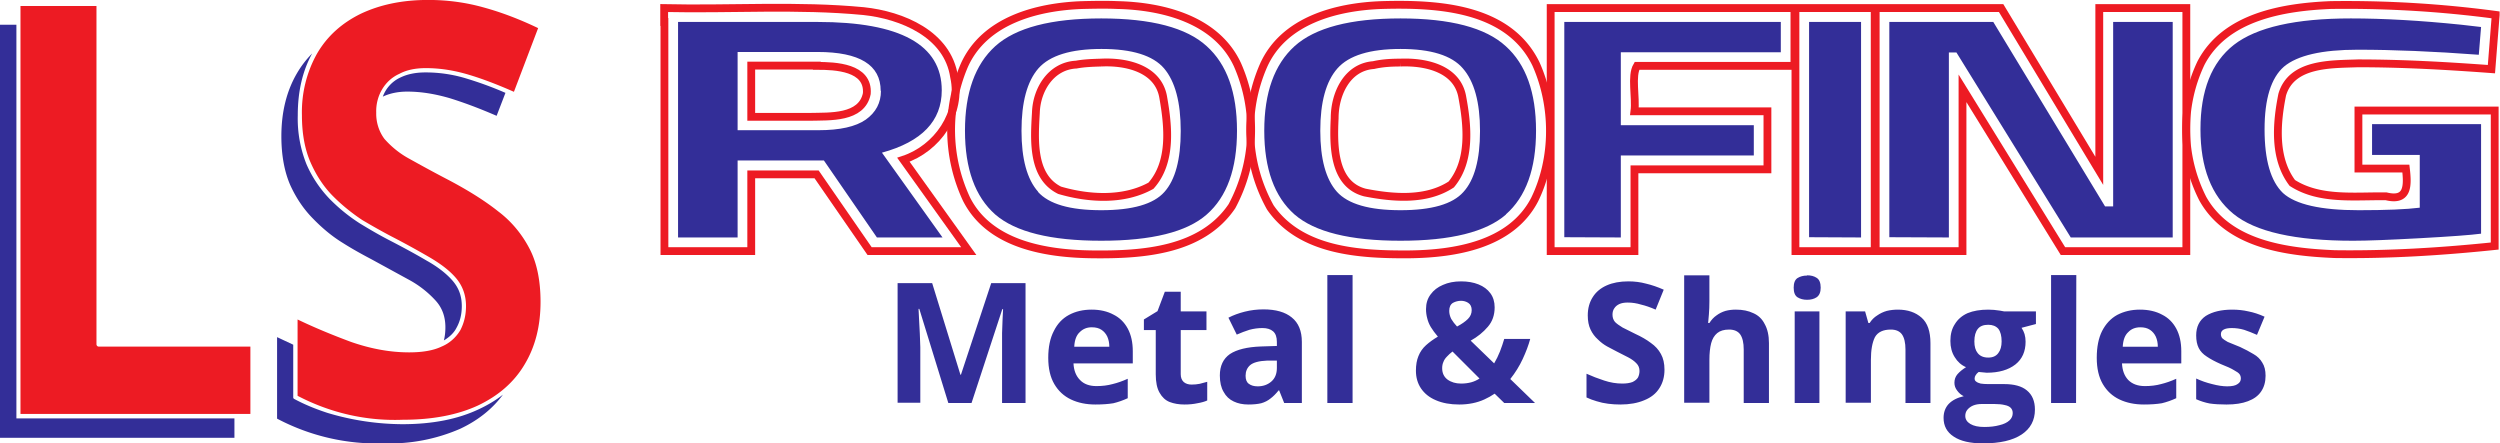
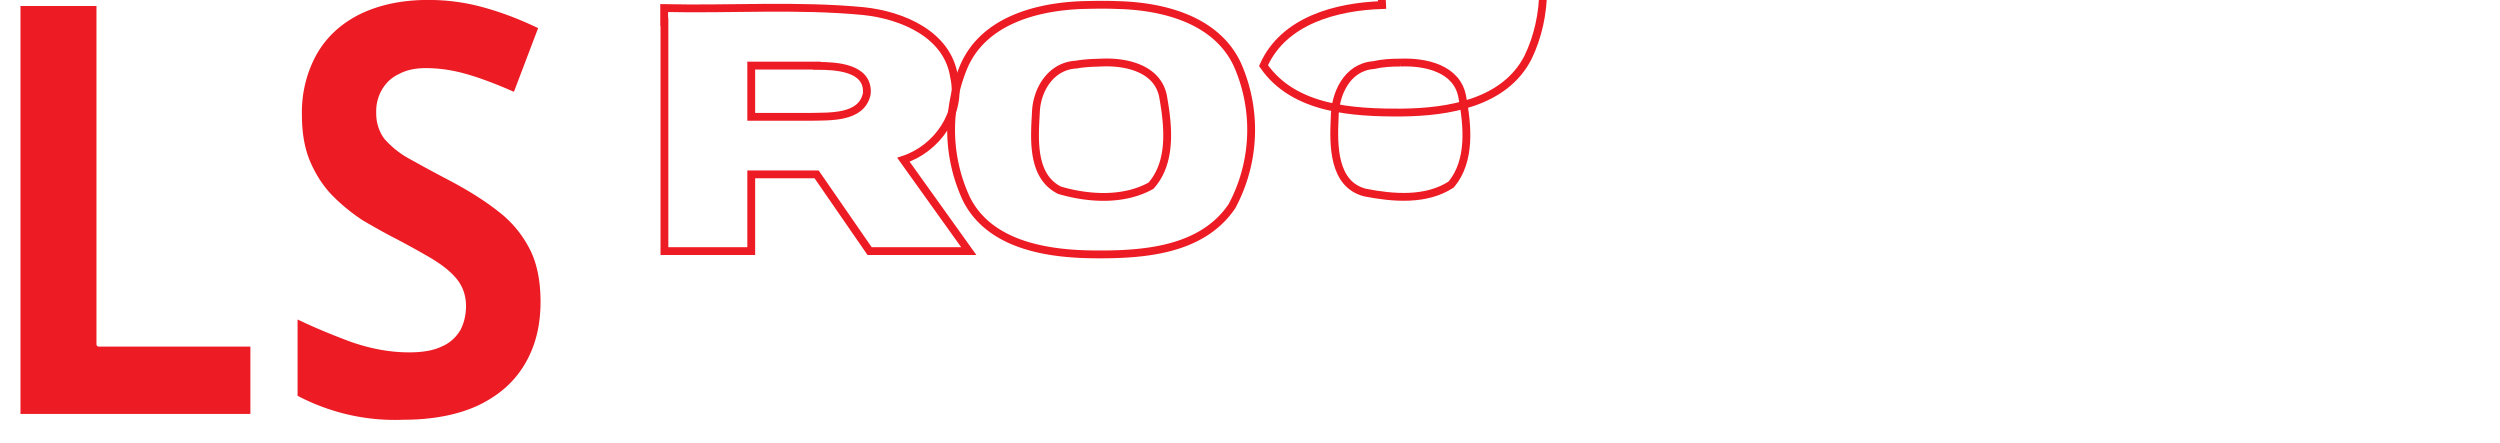
<svg xmlns="http://www.w3.org/2000/svg" xml:space="preserve" viewBox="0 0 99.07 17.57">
-   <path fill="#332e98" d="M35.87 98.2v16.37h9.29v-.77h-8.64V98.2ZM48.24 99.34c-.23.23-.43.49-.6.78-.41.7-.62 1.53-.62 2.5 0 .75.12 1.4.35 1.93.24.53.55.98.92 1.35.37.38.76.7 1.17.95.41.26.8.47 1.14.65l1.5.82a4 4 0 0 1 1.04.82c.26.29.38.64.38 1.05 0 .19-.02.36-.06.52.22-.13.4-.3.5-.5.14-.25.21-.53.21-.86 0-.4-.12-.72-.36-1-.25-.29-.6-.56-1.03-.8-.44-.26-.94-.53-1.5-.82-.35-.18-.73-.4-1.14-.65a6.82 6.82 0 0 1-1.19-.96 4.66 4.66 0 0 1-.93-1.38 4.87 4.87 0 0 1-.35-1.95c0-.95.19-1.76.57-2.45zm4.49.75c-.4 0-.72.07-.99.2a1.34 1.34 0 0 0-.7.76c.27-.13.6-.2.97-.2.57 0 1.13.1 1.68.26.55.17 1.17.4 1.86.7l.35-.91c-.55-.24-1.06-.42-1.52-.56a5.5 5.5 0 0 0-1.65-.25zm-5.88 10.5v3.22a8.5 8.5 0 0 0 4.26.98 7 7 0 0 0 3-.58c.7-.33 1.27-.78 1.69-1.35-.28.22-.6.41-.94.57-.84.4-1.85.6-3.04.6a10.45 10.45 0 0 1-2.98-.45c-.46-.15-.9-.33-1.31-.55a.07.07 0 0 1-.04-.06v-2.09l-.64-.3z" font-family="open sans" font-size="21.98" font-weight="700" style="-inkscape-font-specification:&quot;open sans Bold&quot;" transform="translate(-35.87 -97.22)" />
  <g fill="none" stroke="#ed1b23" stroke-width=".31" font-family="Titillium Web SemiBold" font-size="14.85" font-weight="400">
    <path d="M62.2 97.57v9.08h3.44v-3.04h2.59l2.1 3.04h3.93l-2.59-3.62c1.34-.44 2.33-1.85 2.01-3.28-.25-1.7-2.07-2.45-3.59-2.61-2.62-.25-5.27-.06-7.9-.12v.55zm6.04 1.74c.73 0 2.06.05 1.98 1.1-.2.99-1.48.9-2.25.92h-2.33V99.3h2.6z" style="-inkscape-font-specification:&quot;Titillium Web SemiBold, &quot;" transform="translate(-35.87 -96.7)" />
    <path d="M78.78 96.9c-1.8.06-3.9.6-4.7 2.4a6.49 6.49 0 0 0 .09 5.29c.92 1.82 3.18 2.17 5.02 2.19 1.94.02 4.3-.13 5.5-1.91a6.4 6.4 0 0 0 .22-5.6c-.83-1.8-2.96-2.33-4.77-2.37-.46-.02-.9-.01-1.36 0zm.73 2.28c1-.05 2.28.24 2.46 1.4.2 1.14.34 2.55-.49 3.48-1.08.6-2.46.52-3.62.18-1.11-.55-1-2.02-.94-3.08.03-.91.6-1.85 1.6-1.9.32-.06.66-.07.99-.08z" style="-inkscape-font-specification:&quot;Titillium Web SemiBold, &quot;" transform="translate(-35.87 -96.7)" />
-     <path d="M90.64 96.9c-1.8.06-3.9.6-4.7 2.4a6.34 6.34 0 0 0 .27 5.62c1.2 1.74 3.55 1.87 5.48 1.86 1.83-.02 4.07-.37 5-2.18.8-1.65.79-3.7.05-5.36-1.09-2.26-3.92-2.4-6.1-2.34zm.73 2.28c.98-.04 2.26.23 2.45 1.38.21 1.13.34 2.51-.44 3.45-.99.65-2.3.54-3.42.32-1.27-.33-1.25-1.89-1.2-2.95 0-.94.48-2.02 1.54-2.1.35-.08.7-.1 1.07-.1z" style="-inkscape-font-specification:&quot;Titillium Web SemiBold, &quot;" transform="translate(-35.87 -96.7)" />
-     <path d="M97.32 97.57v9.08h3.32v-3.24h5.27v-2.3h-5.27c.07-.56-.14-1.4.1-1.8h6.24v-2.29h-9.66v.55zM107.02 97.57v9.08h3.14v-9.63h-3.14v.55zM110.2 97.57v9.08h3.44v-6.45l3.98 6.45h4.89v-9.63h-3.45v6.45l-3.89-6.45h-4.97v.55z" style="-inkscape-font-specification:&quot;Titillium Web SemiBold, &quot;" transform="translate(-35.87 -96.7)" />
-     <path d="M128.23 96.9c-1.89.08-4.18.46-5.14 2.3a6.1 6.1 0 0 0 .07 5.37c1.02 1.83 3.34 2.12 5.23 2.2 2.12.03 4.23-.1 6.34-.32v-5.37h-5.4v2.3h1.88c.08.68.09 1.31-.78 1.1-1.24-.02-2.63.17-3.72-.53-.74-.98-.63-2.36-.4-3.5.37-1.26 1.94-1.2 3-1.24 1.78 0 3.52.1 5.29.23l.17-2.15a44.6 44.6 0 0 0-6.54-.39z" style="-inkscape-font-specification:&quot;Titillium Web SemiBold, &quot;" transform="translate(-35.87 -96.7)" />
+     <path d="M90.64 96.9c-1.8.06-3.9.6-4.7 2.4c1.2 1.74 3.55 1.87 5.48 1.86 1.83-.02 4.07-.37 5-2.18.8-1.65.79-3.7.05-5.36-1.09-2.26-3.92-2.4-6.1-2.34zm.73 2.28c.98-.04 2.26.23 2.45 1.38.21 1.13.34 2.51-.44 3.45-.99.65-2.3.54-3.42.32-1.27-.33-1.25-1.89-1.2-2.95 0-.94.48-2.02 1.54-2.1.35-.08.7-.1 1.07-.1z" style="-inkscape-font-specification:&quot;Titillium Web SemiBold, &quot;" transform="translate(-35.87 -96.7)" />
  </g>
  <path fill="#ed1b23" stroke-width=".15" d="M55.1 93.21c-1.08 0-2 .18-2.8.53-.77.35-1.37.84-1.79 1.5a4.25 4.25 0 0 0-.63 2.35c0 .7.12 1.3.36 1.8s.55.93.93 1.28.79.65 1.2.9c.44.24.83.44 1.2.62.57.27 1.1.54 1.55.78.47.25.85.51 1.12.8.28.3.42.66.42 1.07 0 .34-.08.64-.23.91a1.6 1.6 0 0 1-.78.63c-.34.15-.79.22-1.34.22-.8 0-1.6-.14-2.41-.4-.76-.26-1.5-.54-2.2-.85v2.9a9.24 9.24 0 0 0 4.35.91c1.22 0 2.25-.18 3.1-.54.85-.37 1.5-.89 1.93-1.56.44-.67.66-1.46.66-2.38 0-.8-.15-1.48-.45-2.01a4.28 4.28 0 0 0-1.29-1.42c-.56-.41-1.24-.8-2.04-1.19-.65-.31-1.2-.59-1.65-.82a3.7 3.7 0 0 1-1.02-.75 1.52 1.52 0 0 1-.34-1 1.53 1.53 0 0 1 .95-1.47c.3-.15.67-.22 1.1-.22.6 0 1.19.09 1.77.25.55.15 1.18.37 1.87.65l1-2.42c-.77-.34-1.52-.6-2.23-.78-.73-.19-1.5-.29-2.3-.29zm-16.85.23v15.5h9.5v-2.56h-6.27a.09.09 0 0 1-.09-.09V93.44Z" aria-label="LS" font-family="open sans" font-size="21.98" font-weight="700" style="-inkscape-font-specification:&quot;open sans Bold&quot;" transform="matrix(.959 0 0 1.043 -35.87 -97.22)" />
  <g fill="#332e98" stroke-width=".23" aria-label="Metal &amp; Shingles" font-family="open sans" font-size="6.65" font-weight="700" style="-inkscape-font-specification:&quot;open sans Bold&quot;">
-     <path d="m37.58 15.97-1.15-3.73h-.03l.02.4.03.57.02.55v2.2h-.9v-4.74h1.37l1.12 3.63h.02l1.2-3.63h1.36v4.75h-.93V13.2l.02-.55.02-.4h-.03l-1.22 3.72zM43.26 12.27q.5 0 .87.2.36.18.56.55.2.37.2.9v.48h-2.35q.02.42.26.66.23.24.65.24.35 0 .64-.08.29-.07.6-.21v.77q-.28.13-.57.2-.3.05-.71.05-.55 0-.97-.2-.42-.2-.66-.61-.24-.41-.24-1.04 0-.64.22-1.06.21-.43.6-.64.39-.21.9-.21zm0 .7q-.28 0-.47.19-.2.18-.22.58h1.39q0-.22-.08-.4-.08-.17-.23-.27-.15-.1-.38-.1zM47.22 15.24q.17 0 .32-.03l.3-.08v.74q-.15.07-.39.11-.23.05-.51.05-.33 0-.59-.1-.25-.1-.4-.37-.15-.26-.15-.73v-1.75h-.47v-.42l.54-.33.29-.77h.63v.78h1.02v.74h-1.02v1.75q0 .2.12.31.12.1.31.1zM50.07 12.26q.73 0 1.12.32.4.32.4.97v2.42h-.7l-.2-.5h-.02q-.16.2-.32.32-.16.13-.37.19-.21.05-.51.05-.33 0-.58-.12-.26-.12-.4-.38-.15-.25-.15-.65 0-.57.4-.85.41-.27 1.23-.3l.63-.02v-.16q0-.29-.15-.42t-.42-.13q-.26 0-.52.07-.25.08-.5.19l-.33-.67q.29-.15.65-.24.36-.09.74-.09zm.53 2.03h-.39q-.48.02-.67.18-.18.16-.18.42 0 .23.13.32.13.1.35.1.32 0 .54-.19.22-.19.22-.54zM53.6 15.97h-1V10.9h1zM57.9 11.15q.39 0 .69.12.3.12.47.35.17.23.17.56 0 .46-.27.77-.27.32-.68.55l.93.9q.13-.22.23-.47.1-.26.17-.5h1.03q-.1.37-.3.8-.19.41-.49.79l.98.95h-1.22l-.38-.37q-.19.13-.41.23-.22.1-.47.15-.25.05-.52.05-.54 0-.93-.17-.38-.16-.59-.47-.2-.3-.2-.7 0-.34.1-.58.1-.25.3-.43.2-.18.47-.34-.17-.2-.28-.38-.1-.17-.14-.34-.05-.18-.05-.37 0-.34.18-.58.18-.25.49-.38.31-.14.72-.14zm-.34 2.78q-.13.1-.22.2-.1.1-.14.21-.05.11-.05.25 0 .29.21.45.22.16.54.16.21 0 .4-.05.18-.05.33-.15zm.34-2.01q-.17 0-.32.08-.15.09-.15.32 0 .16.08.32.09.15.23.3.28-.15.43-.3.15-.15.15-.35 0-.2-.14-.29-.13-.08-.28-.08zM65.96 14.65q0 .42-.2.73-.2.32-.6.48-.4.17-.95.17-.25 0-.48-.03-.24-.03-.46-.1-.21-.06-.4-.15v-.94q.33.15.7.27.36.12.72.12.24 0 .4-.06.15-.07.22-.18.06-.12.06-.26 0-.18-.12-.3-.12-.13-.33-.24l-.47-.24-.36-.19q-.2-.11-.37-.28-.18-.16-.29-.39-.11-.23-.11-.56 0-.42.2-.73.19-.3.55-.46.36-.16.86-.16.37 0 .7.09.34.08.7.24l-.32.79q-.32-.14-.58-.2-.26-.08-.53-.08-.2 0-.33.06t-.2.17q-.07.1-.07.25 0 .17.1.29.1.1.3.22l.5.25q.37.17.62.36.26.18.4.44.14.25.14.62zM67.74 10.91v1.03q0 .27-.02.52l-.03.34h.05q.12-.19.28-.3.16-.12.36-.18.19-.05.41-.05.4 0 .69.14.3.13.45.43.17.3.17.76v2.37h-1v-2.12q0-.4-.14-.6-.14-.19-.44-.19t-.47.14q-.17.14-.24.4-.07.27-.07.66v1.7h-1v-5.05zM72.1 12.34v3.63h-.98v-3.63zm-.49-1.43q.23 0 .38.1.16.1.16.39 0 .27-.16.38-.15.1-.38.1-.22 0-.38-.1-.15-.1-.15-.38t.15-.38q.16-.1.38-.1zM75.21 12.27q.58 0 .94.32.35.31.35 1.01v2.37h-.99v-2.12q0-.4-.14-.6-.14-.19-.44-.19-.46 0-.63.3-.16.32-.16.9v1.7h-1v-3.62h.77l.13.46h.05q.12-.19.3-.3.17-.12.38-.18.21-.05.44-.05zM78.58 17.57q-.76 0-1.16-.27-.4-.26-.4-.74 0-.33.2-.55.21-.22.6-.31-.15-.07-.26-.22-.11-.14-.11-.31 0-.2.12-.34t.34-.28q-.28-.12-.45-.4-.17-.27-.17-.64 0-.4.18-.67.17-.28.5-.43.34-.14.82-.14l.23.01.24.03.16.03h1.26v.5l-.57.15q.08.12.12.25.04.14.04.3 0 .58-.4.9-.42.33-1.14.33l-.32-.03q-.08.06-.12.13-.04.06-.04.13 0 .08.06.12.06.05.18.08.13.02.3.02h.63q.6 0 .9.25.32.26.32.76 0 .64-.53.99t-1.53.35zm.05-.65q.35 0 .6-.07.26-.06.4-.19.13-.12.13-.29 0-.13-.08-.21-.08-.08-.24-.11-.16-.04-.4-.04h-.52q-.18 0-.33.06-.14.06-.23.17-.08.1-.08.24 0 .2.2.32t.55.12zm.16-2.75q.27 0 .4-.18.13-.17.13-.46 0-.33-.13-.5-.14-.16-.4-.16-.28 0-.41.16-.14.17-.14.5 0 .3.13.46.14.18.42.18zM82.27 15.97h-.99V10.9h1zM84.8 12.27q.51 0 .88.2.36.18.56.55.2.37.2.9v.48h-2.35q.02.42.25.66.24.24.66.24.35 0 .64-.08.29-.07.6-.21v.77q-.28.13-.57.2-.3.05-.71.05-.55 0-.97-.2-.42-.2-.66-.61-.24-.41-.24-1.04 0-.64.21-1.06.22-.43.6-.64.4-.21.9-.21zm.02.7q-.3 0-.48.19-.2.18-.22.58h1.39q0-.22-.08-.4-.08-.17-.23-.27-.15-.1-.38-.1zM89.78 14.89q0 .37-.18.63-.17.25-.52.38-.34.13-.85.13-.38 0-.66-.04-.27-.05-.54-.17V15q.3.14.63.22.34.09.6.09.29 0 .41-.09.13-.08.13-.22 0-.1-.05-.17t-.22-.16q-.16-.1-.52-.24-.34-.15-.56-.3-.22-.14-.32-.34t-.1-.5q0-.51.38-.77.4-.25 1.05-.25.34 0 .64.07.31.06.64.21l-.3.72q-.27-.12-.51-.2-.24-.07-.49-.07-.21 0-.32.06-.11.06-.11.18 0 .09.05.16.06.06.22.15l.49.2q.3.14.53.28.23.13.35.34.13.2.13.52z" />
-   </g>
+     </g>
  <g fill="#332e98" font-family="Titillium Web SemiBold" font-size="14.85" font-weight="400">
-     <path d="M65.1 103.06v3.05h-2.36v-8.54h5.53q4.92 0 4.92 2.71 0 1.82-2.37 2.47l2.4 3.36h-2.6l-2.1-3.05zm5.67-2.76q0-1.54-2.5-1.54H65.1v3.1h3.2q1.28 0 1.88-.42.6-.43.6-1.14zM77 104.3q.65.73 2.51.73 1.86 0 2.5-.72.65-.72.65-2.42T82 99.41q-.66-.77-2.48-.77-1.82 0-2.5.77-.67.77-.67 2.47 0 1.68.66 2.42zm6.69.9q-1.18 1.04-4.18 1.04t-4.2-1.04q-1.2-1.06-1.2-3.32t1.2-3.35q1.22-1.1 4.2-1.1 2.98 0 4.18 1.1 1.2 1.08 1.2 3.35t-1.2 3.32zM88.85 104.3q.66.73 2.52.73 1.85 0 2.49-.72.66-.72.66-2.42t-.68-2.48q-.66-.77-2.47-.77-1.82 0-2.5.77-.68.77-.68 2.47 0 1.68.66 2.42zm6.7.9q-1.19 1.04-4.18 1.04-3 0-4.2-1.04-1.2-1.06-1.2-3.32t1.2-3.35q1.22-1.1 4.2-1.1 2.97 0 4.17 1.1 1.2 1.08 1.2 3.35t-1.2 3.32zM97.86 106.1v-8.53h8.58v1.2h-6.34v2.89h5.27v1.2h-5.27v3.25zM107.56 106.1v-8.53h2.06v8.54zM110.74 106.1v-8.53h4.12l4.43 7.31h.32v-7.31h2.36v8.54h-4.04l-4.53-7.33h-.3v7.33zM129.87 102.84v-1.22h4.32v4.34q-.6.08-2.43.18-1.82.1-2.64.1-3.45 0-4.75-1.07-1.3-1.07-1.3-3.35 0-2.3 1.32-3.34 1.35-1.05 4.64-1.05 1.95 0 4.38.25l.78.09-.09 1.1q-2.68-.2-4.8-.2-2.12 0-2.92.67-.77.67-.77 2.49 0 1.82.73 2.52.75.68 3 .68 1.62 0 2.42-.1v-2.09z" style="-inkscape-font-specification:&quot;Titillium Web SemiBold, &quot;" transform="translate(-35.87 -96.7)" />
-   </g>
+     </g>
</svg>